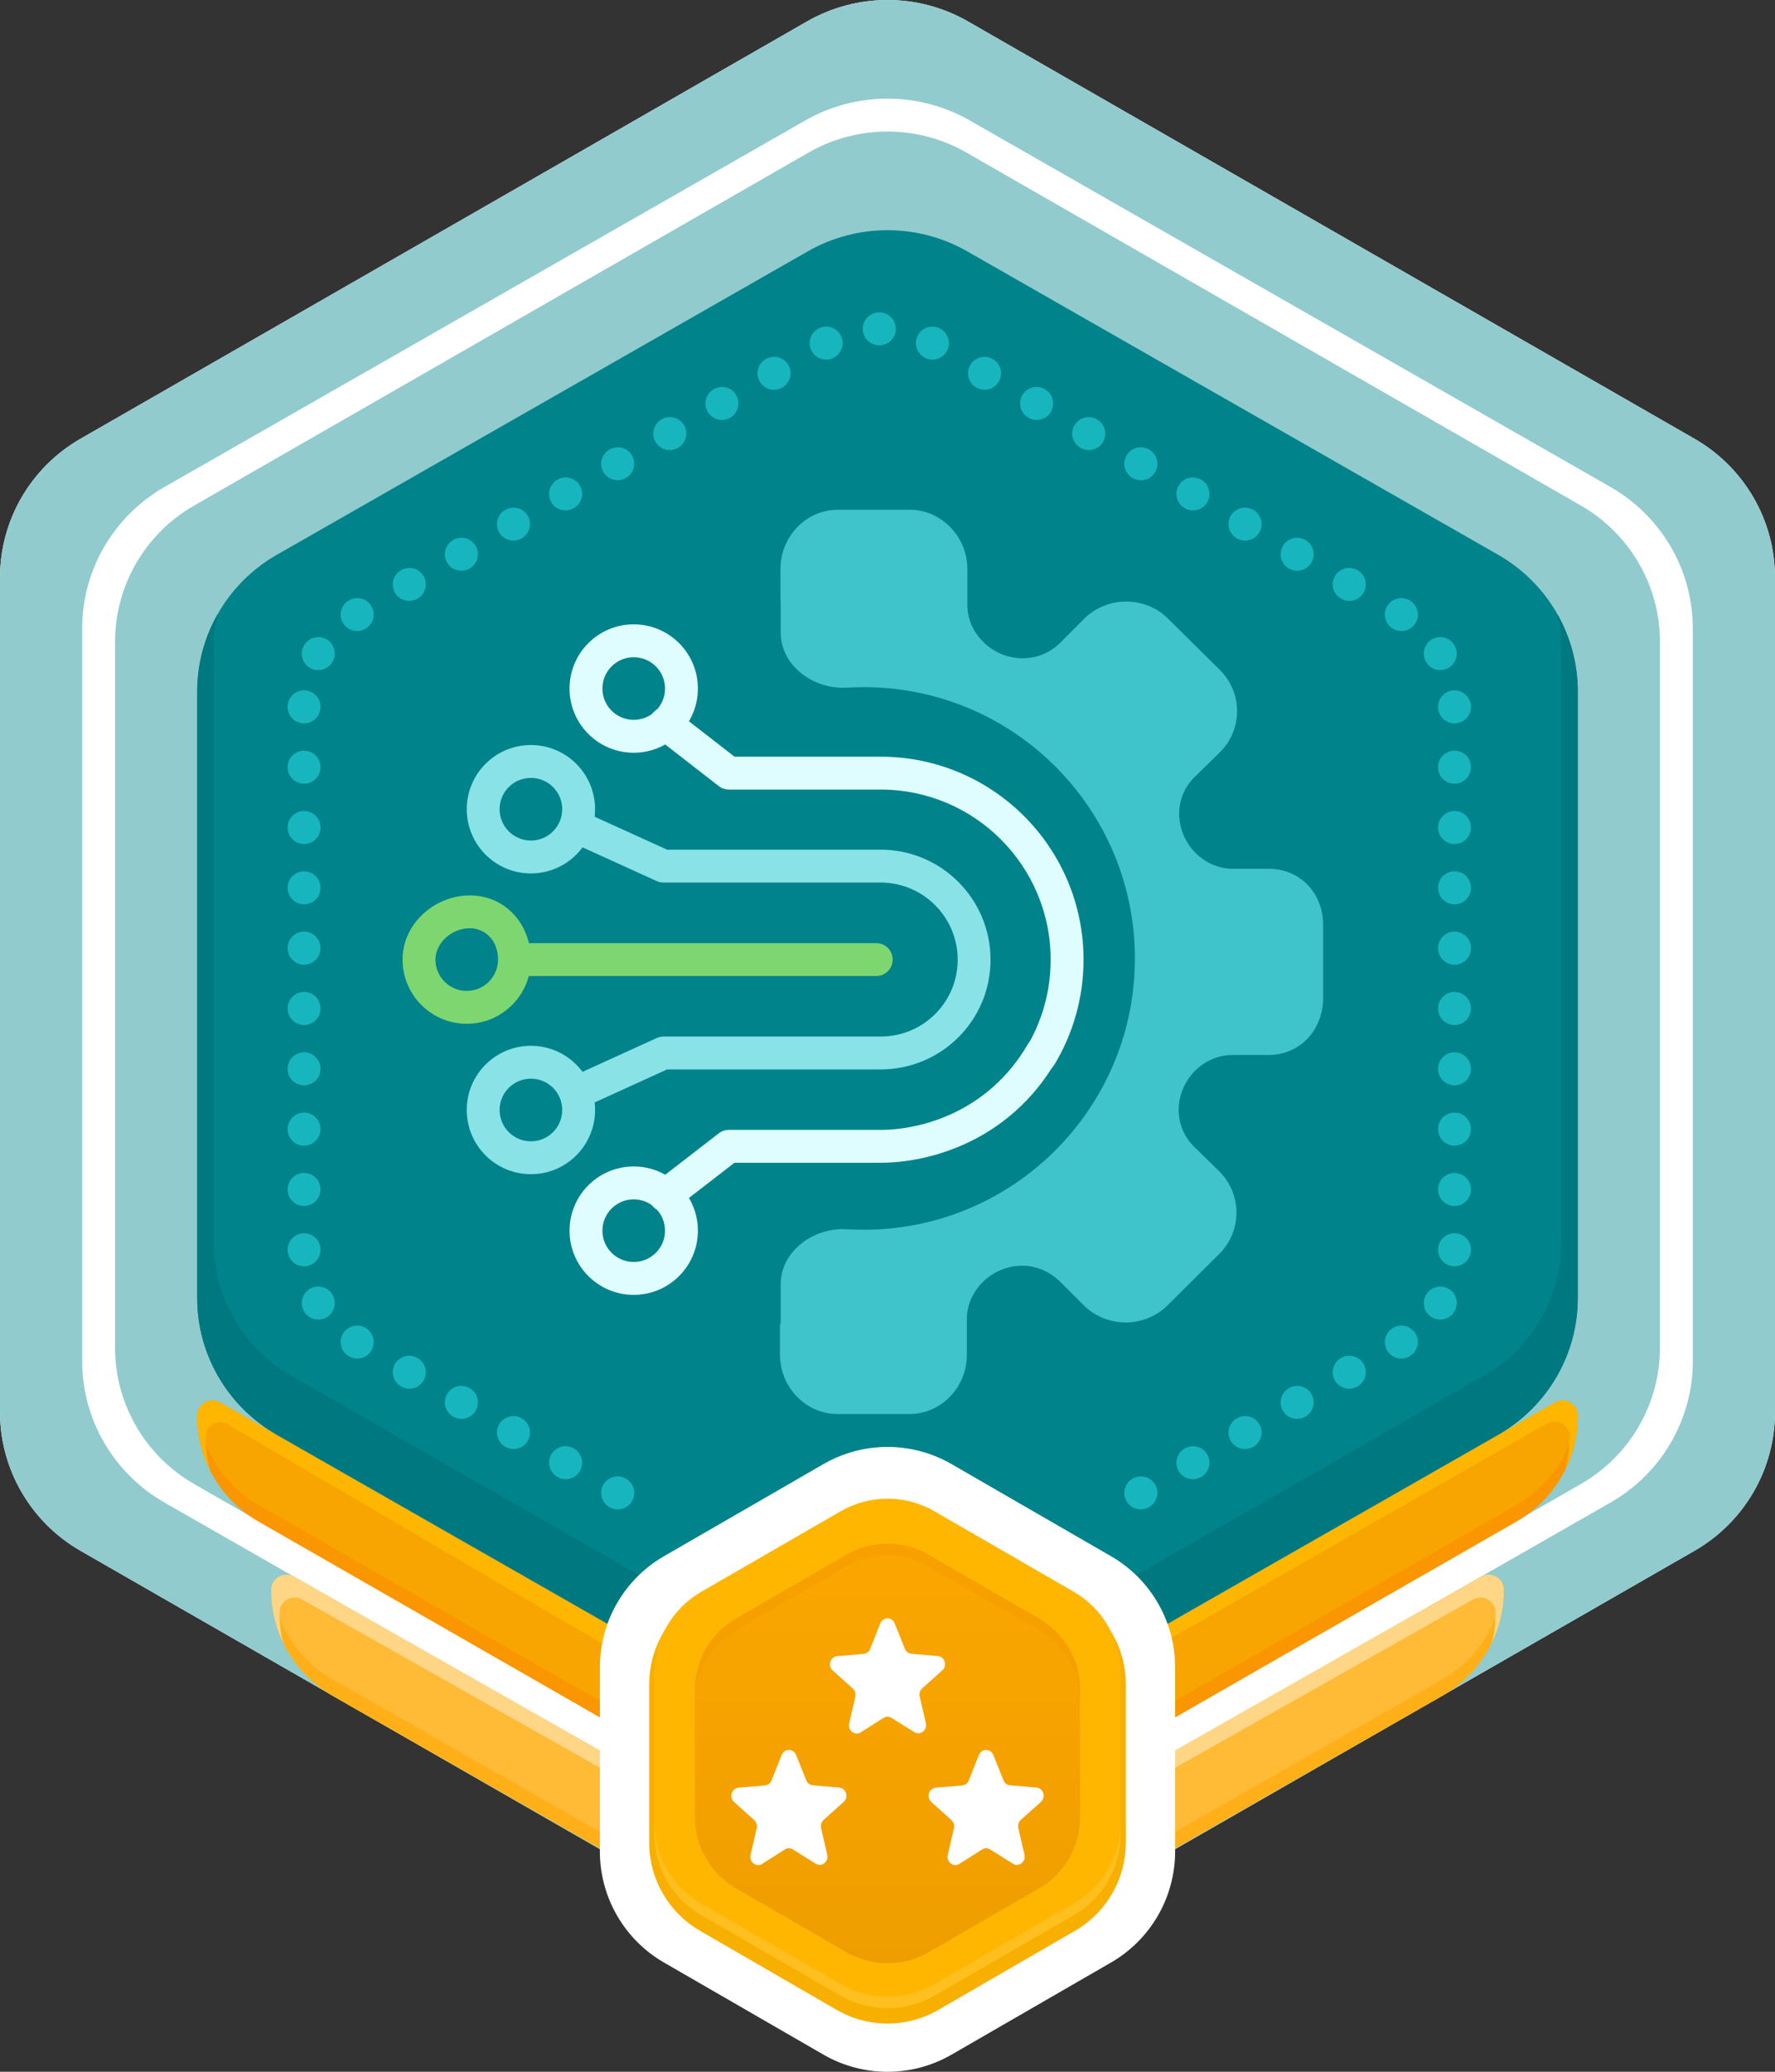
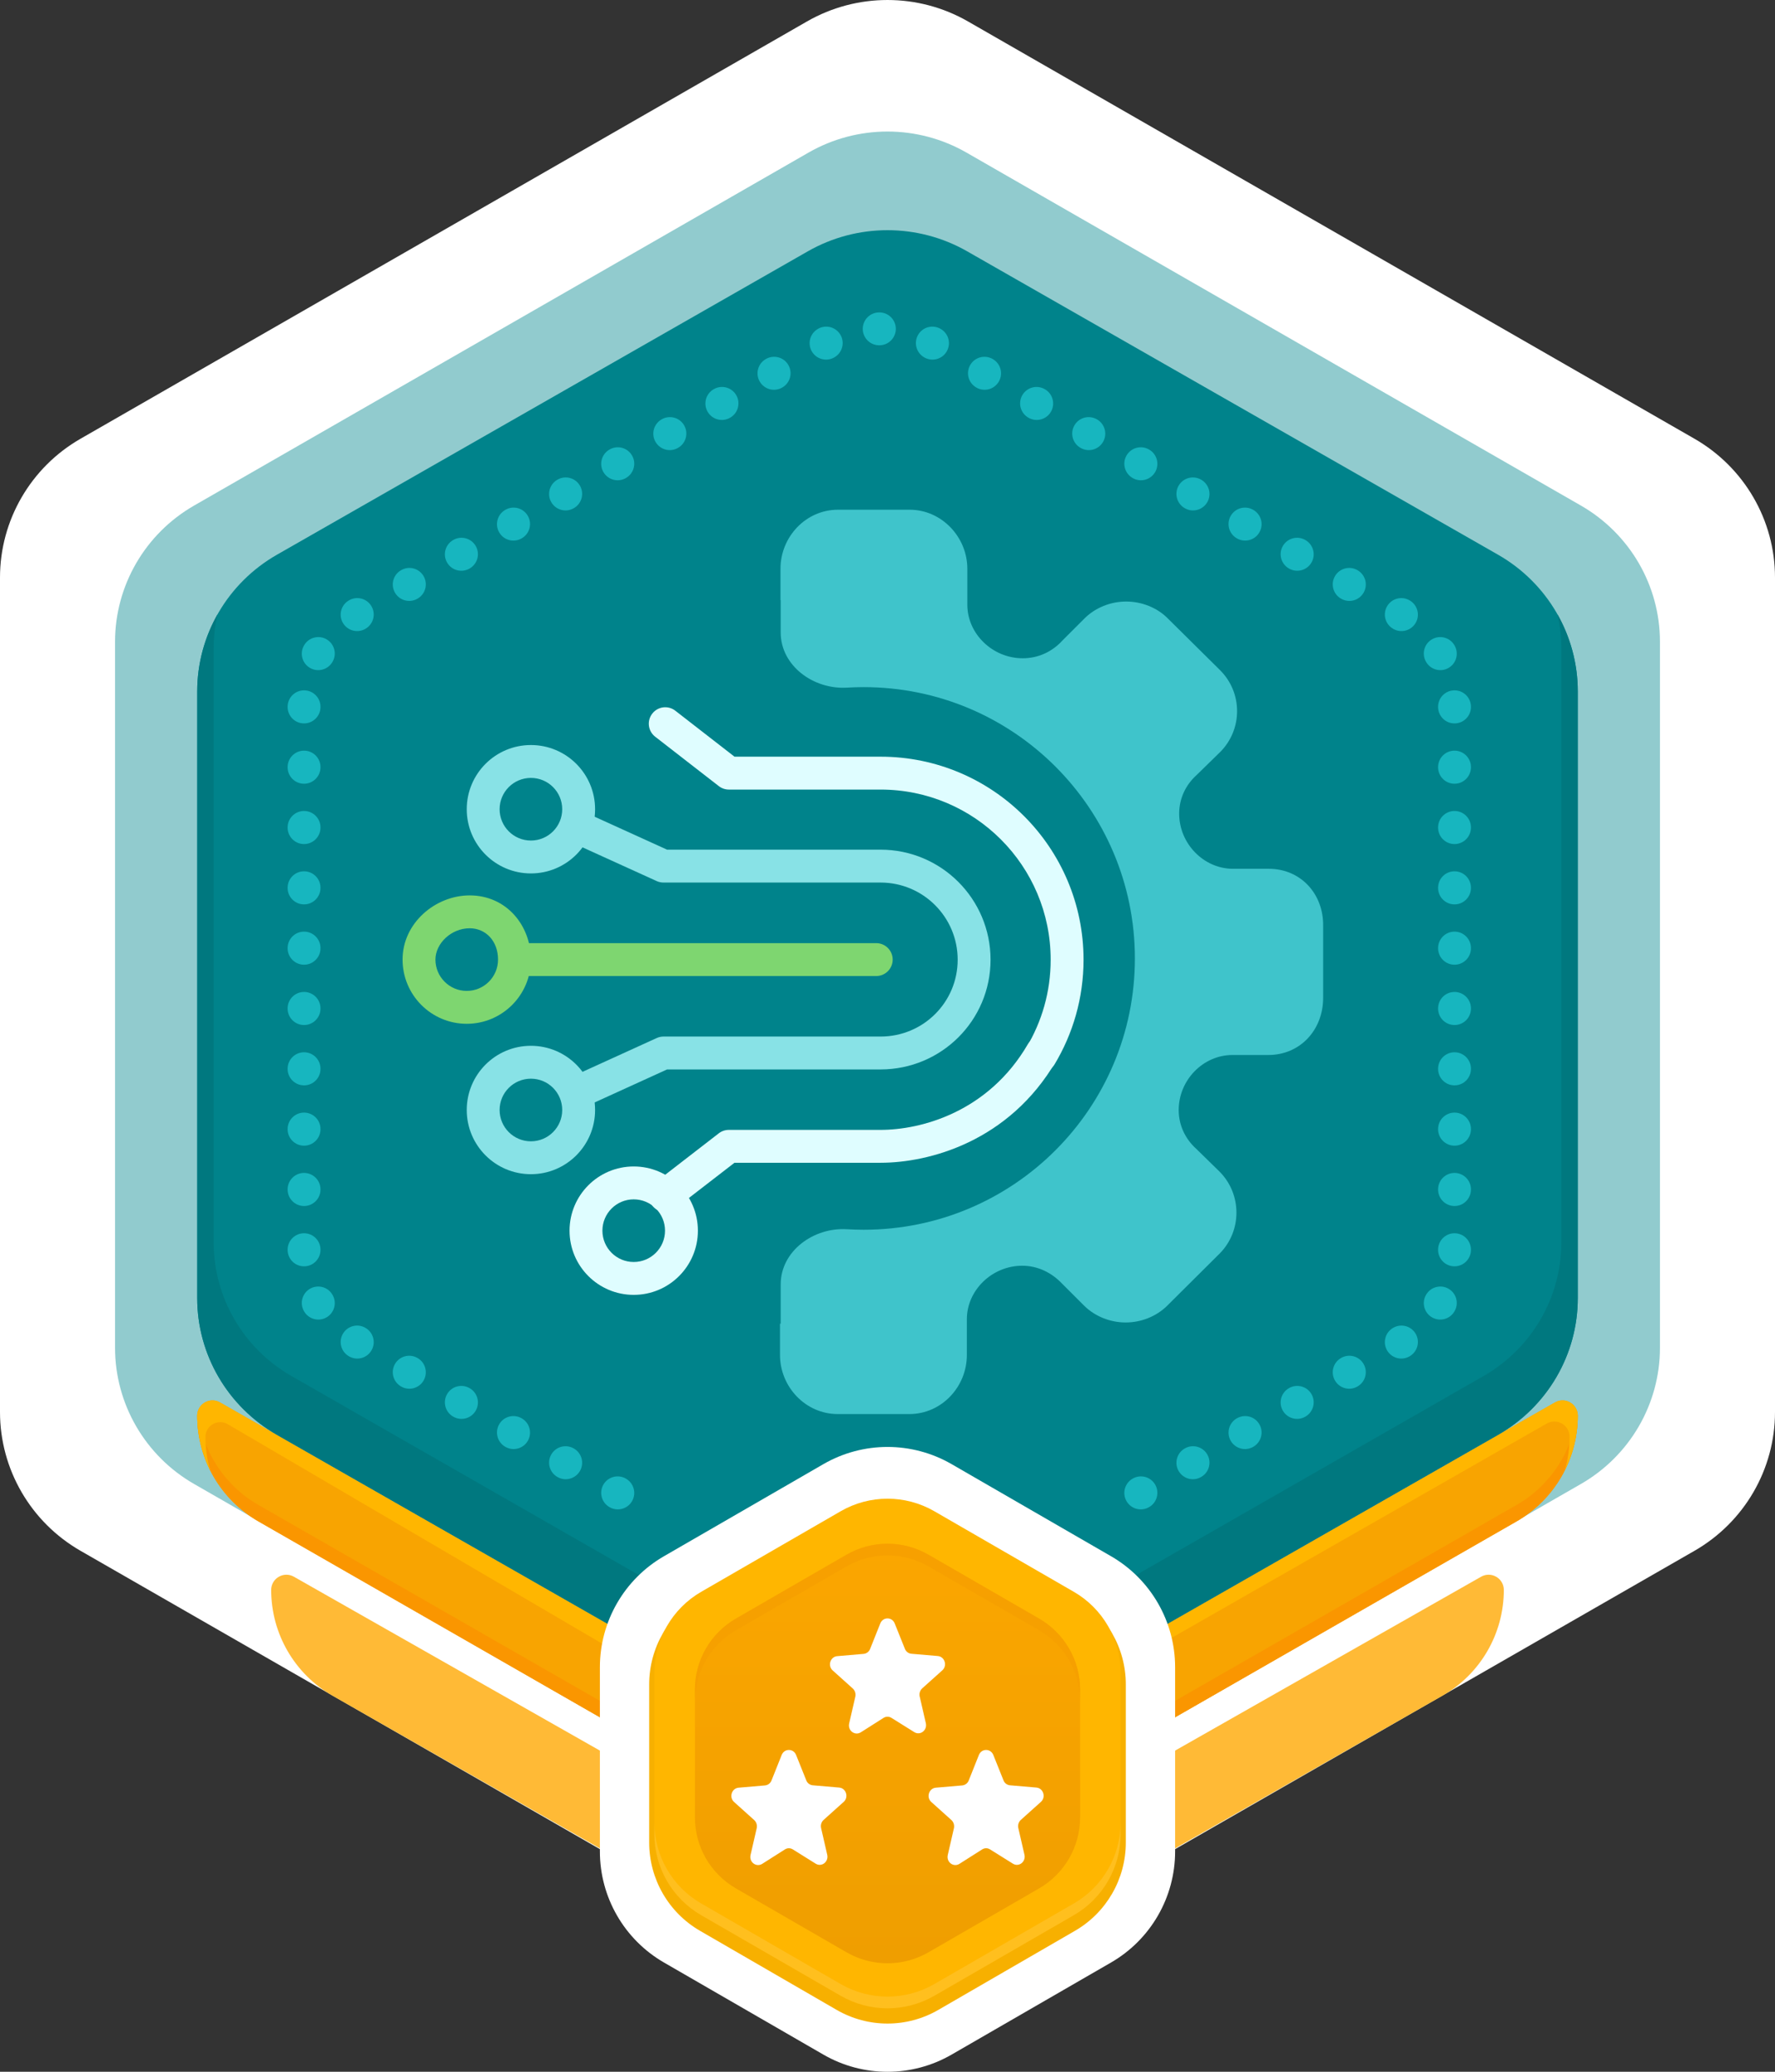
<svg xmlns="http://www.w3.org/2000/svg" width="108" height="126" viewBox="0 0 108 126" fill="none">
  <rect x="0" y="0" width="108" height="126" fill="#333333" stroke="none" />
  <path d="M49.099 1.306C52.132 -0.435 55.868 -0.435 58.901 1.306L103.098 26.682C106.132 28.423 108 31.642 108 35.124V85.876C108 89.359 106.132 92.577 103.098 94.318L58.901 119.694C55.868 121.435 52.132 121.435 49.099 119.694L4.902 94.318C1.868 92.577 0 89.359 0 85.876V35.124C0 31.642 1.868 28.423 4.902 26.682L49.099 1.306Z" fill="white" />
-   <path fill-rule="evenodd" clip-rule="evenodd" d="M58.901 1.306C55.868 -0.435 52.132 -0.435 49.099 1.306L4.902 26.682C1.868 28.423 0 31.642 0 35.124V85.876C0 89.359 1.868 92.577 4.902 94.318L49.099 119.694C52.132 121.435 55.868 121.435 58.901 119.694L103.098 94.318C106.132 92.577 108 89.359 108 85.876V35.124C108 31.642 106.132 28.423 103.098 26.682L58.901 1.306ZM59.014 7.331C55.911 5.556 52.089 5.556 48.986 7.331L10.014 29.615C6.911 31.389 5 34.667 5 38.216V82.784C5 86.332 6.911 89.611 10.014 91.385L48.986 113.669C52.089 115.444 55.911 115.444 59.014 113.669L97.986 91.385C101.089 89.611 103 86.332 103 82.784V38.216C103 34.667 101.089 31.389 97.986 29.615L59.014 7.331Z" fill="#91CBCE" />
  <path d="M49.191 9.282C52.167 7.573 55.833 7.573 58.809 9.282L96.191 30.748C99.167 32.457 101 35.615 101 39.033V81.967C101 85.385 99.167 88.543 96.191 90.252L58.809 111.718C55.833 113.427 52.167 113.427 49.191 111.718L11.809 90.252C8.833 88.543 7 85.385 7 81.967V39.033C7 35.615 8.833 32.457 11.809 30.748L49.191 9.282Z" fill="#91CBCE" />
  <path d="M92.273 92.53C94.578 91.208 96 88.754 96 86.097C96 85.385 95.231 84.939 94.613 85.292L58.85 105.714C55.849 107.428 52.151 107.428 49.15 105.714L13.387 85.292C12.769 84.939 12 85.385 12 86.097C12 88.754 13.422 91.208 15.727 92.53L49.191 111.718C52.167 113.427 55.833 113.427 58.809 111.718L92.273 92.53Z" fill="#F8A401" />
  <path d="M95.963 85.835C95.727 88.202 94.363 90.332 92.273 91.53L58.809 110.718C55.833 112.427 52.167 112.427 49.191 110.718L15.727 91.53C13.637 90.332 12.273 88.202 12.037 85.835C12.013 85.917 12 86.005 12 86.097C12 88.754 13.422 91.208 15.727 92.53L49.191 111.718C52.167 113.427 55.833 113.427 58.809 111.718L92.273 92.53C94.578 91.208 96 88.754 96 86.097C96 86.005 95.987 85.917 95.963 85.835Z" fill="#FA9600" />
  <path d="M95.216 89.415C95.723 88.402 96 87.269 96 86.097C96 85.385 95.231 84.939 94.613 85.292L58.85 105.714C55.849 107.428 52.151 107.428 49.15 105.714L13.387 85.292C12.769 84.939 12 85.385 12 86.097C12 87.278 12.281 88.418 12.795 89.438C12.602 88.783 12.5 88.096 12.5 87.395C12.5 86.698 13.256 86.265 13.858 86.617L48.65 107C51.651 108.714 55.349 108.714 58.35 107L94.113 86.577C94.731 86.225 95.5 86.671 95.5 87.382C95.5 88.08 95.402 88.763 95.216 89.415Z" fill="#FFB600" />
  <path d="M87.763 103.132C90.074 101.814 91.5 99.358 91.5 96.698C91.5 95.988 90.734 95.542 90.117 95.893L58.85 113.652C55.849 115.366 52.151 115.366 49.15 113.652L17.883 95.893C17.266 95.542 16.5 95.988 16.5 96.698C16.5 99.358 17.926 101.814 20.236 103.132L49.191 119.656C52.167 121.365 55.833 121.365 58.809 119.656L87.763 103.132Z" fill="#FFBA36" />
-   <path d="M91.463 96.436C91.226 98.806 89.859 100.937 87.763 102.132L58.809 118.656C55.833 120.365 52.167 120.365 49.191 118.656L20.236 102.132C18.142 100.937 16.774 98.806 16.537 96.436C16.513 96.518 16.5 96.606 16.5 96.698C16.5 99.358 17.926 101.814 20.236 103.132L49.191 119.656C52.167 121.365 55.833 121.365 58.809 119.656L87.763 103.132C90.074 101.814 91.5 99.358 91.5 96.698C91.5 96.606 91.487 96.518 91.463 96.436Z" fill="#FFB019" />
-   <path d="M90.776 99.893C91.245 98.912 91.5 97.823 91.5 96.698C91.5 95.988 90.734 95.542 90.117 95.893L58.85 113.652C55.849 115.366 52.151 115.366 49.15 113.652L17.883 95.893C17.266 95.542 16.5 95.988 16.5 96.698C16.5 97.823 16.755 98.912 17.224 99.893C17.077 99.309 17 98.702 17 98.084C17 97.376 17.763 96.931 18.38 97.279L49.15 114.652C52.151 116.366 55.849 116.366 58.85 114.652L89.621 97.279C90.237 96.931 91 97.376 91 98.084C91 98.702 90.923 99.309 90.776 99.893Z" fill="#FFD686" />
  <path d="M49.15 15.286C52.151 13.571 55.849 13.571 58.85 15.286L91.15 33.737C94.151 35.452 96 38.62 96 42.048V78.951C96 82.38 94.151 85.548 91.15 87.263L58.85 105.714C55.849 107.429 52.151 107.429 49.15 105.714L16.85 87.263C13.849 85.548 12 82.38 12 78.951V42.048C12 38.62 13.849 35.452 16.85 33.737L49.15 15.286Z" fill="#00838B" />
  <path d="M13.236 37.36C12.439 38.769 12 40.378 12 42.048V78.951C12 82.38 13.849 85.548 16.85 87.263L49.15 105.714C52.151 107.429 55.849 107.429 58.85 105.714L91.15 87.263C94.151 85.548 96 82.38 96 78.951V42.048C96 40.378 95.561 38.769 94.764 37.36C94.919 38.036 95 38.735 95 39.445V75.555C95 78.91 93.195 82.01 90.266 83.687L58.734 101.742C55.805 103.419 52.195 103.419 49.266 101.742L17.734 83.687C14.805 82.01 13 78.91 13 75.555V39.445C13 38.735 13.081 38.036 13.236 37.36Z" fill="#00787F" />
  <path d="M50.1 89.045C52.514 87.652 55.486 87.652 57.9 89.045L67.6 94.646C70.013 96.039 71.5 98.614 71.5 101.4V112.601C71.5 115.388 70.013 117.963 67.6 119.356L57.9 124.957C55.486 126.35 52.514 126.35 50.1 124.957L40.4 119.356C37.986 117.963 36.5 115.388 36.5 112.601V101.4C36.5 98.614 37.986 96.039 40.4 94.646L50.1 89.045Z" fill="white" />
  <path d="M50.908 92.262C52.821 91.156 55.179 91.156 57.092 92.262L65.408 97.073C67.321 98.18 68.5 100.226 68.5 102.439V112.061C68.5 114.275 67.321 116.321 65.408 117.427L57.092 122.238C55.179 123.345 52.821 123.345 50.908 122.238L42.592 117.427C40.679 116.321 39.5 114.275 39.5 112.061V102.439C39.5 100.226 40.679 98.18 42.592 97.073L50.908 92.262Z" fill="#F7B000" />
  <path d="M51.152 91.91C52.915 90.893 55.086 90.893 56.849 91.91L65.336 96.81C67.099 97.828 68.184 99.709 68.184 101.744V111.544C68.184 113.579 67.099 115.46 65.336 116.478L56.849 121.378C55.086 122.395 52.915 122.395 51.152 121.378L42.665 116.478C40.902 115.46 39.816 113.579 39.816 111.544V101.744C39.816 99.709 40.902 97.828 42.665 96.81L51.152 91.91Z" fill="#FFB600" />
  <path opacity="0.5" d="M39.816 110.832V111.544C39.816 113.579 40.902 115.46 42.665 116.478L51.152 121.378C52.915 122.395 55.086 122.395 56.849 121.378L65.336 116.478C67.099 115.46 68.184 113.579 68.184 111.544V110.832C68.184 112.867 67.099 114.748 65.336 115.765L56.849 120.666C55.086 121.683 52.915 121.683 51.152 120.666L42.665 115.765C40.902 114.748 39.816 112.867 39.816 110.832Z" fill="#FFC83D" />
  <path d="M51.508 94.553C53.05 93.663 54.95 93.663 56.493 94.553L63.225 98.44C64.767 99.331 65.718 100.976 65.718 102.757V110.531C65.718 112.312 64.767 113.958 63.225 114.848L56.493 118.735C54.95 119.625 53.05 119.625 51.508 118.735L44.776 114.848C43.233 113.958 42.283 112.312 42.283 110.531V102.757C42.283 100.976 43.233 99.331 44.776 98.44L51.508 94.553Z" fill="url(#paint0_linear_1815_15362)" />
  <path opacity="0.7" d="M56.493 94.553C54.95 93.663 53.05 93.663 51.508 94.553L44.776 98.44C43.233 99.331 42.283 100.976 42.283 102.757V103.469C42.283 101.688 43.233 100.043 44.776 99.152L51.508 95.265C53.05 94.375 54.95 94.375 56.493 95.265L63.225 99.152C64.767 100.043 65.718 101.688 65.718 103.469V102.757C65.718 100.976 64.767 99.331 63.225 98.44L56.493 94.553Z" fill="#F69E00" />
  <path d="M56.112 102.683L57.336 101.585C57.653 101.3 57.483 100.755 57.063 100.716L55.456 100.578C55.279 100.563 55.124 100.448 55.058 100.278L54.439 98.734C54.276 98.327 53.724 98.327 53.561 98.734L52.942 100.286C52.876 100.455 52.721 100.57 52.544 100.586L50.937 100.724C50.517 100.763 50.347 101.308 50.664 101.592L51.888 102.691C52.021 102.814 52.08 102.998 52.043 103.183L51.667 104.819C51.571 105.25 52.013 105.58 52.374 105.357L53.753 104.481C53.908 104.381 54.092 104.381 54.247 104.481L55.626 105.342C55.987 105.572 56.429 105.234 56.333 104.804L55.957 103.167C55.92 102.991 55.979 102.806 56.112 102.683Z" fill="white" />
  <path d="M50.112 110.683L51.336 109.585C51.653 109.3 51.483 108.755 51.063 108.716L49.456 108.578C49.279 108.563 49.124 108.448 49.058 108.278L48.439 106.734C48.276 106.327 47.724 106.327 47.561 106.734L46.942 108.286C46.876 108.455 46.721 108.57 46.544 108.586L44.937 108.724C44.517 108.763 44.347 109.308 44.664 109.592L45.888 110.691C46.021 110.814 46.08 110.998 46.043 111.183L45.667 112.819C45.571 113.25 46.013 113.58 46.374 113.357L47.753 112.481C47.908 112.381 48.092 112.381 48.247 112.481L49.626 113.342C49.987 113.572 50.429 113.234 50.333 112.804L49.957 111.167C49.92 110.991 49.979 110.806 50.112 110.683Z" fill="white" />
  <path d="M62.112 110.683L63.336 109.585C63.653 109.3 63.483 108.755 63.063 108.716L61.456 108.578C61.279 108.563 61.124 108.448 61.058 108.278L60.439 106.734C60.276 106.327 59.724 106.327 59.561 106.734L58.942 108.286C58.876 108.455 58.721 108.57 58.544 108.586L56.937 108.724C56.517 108.763 56.347 109.308 56.664 109.592L57.888 110.691C58.021 110.814 58.08 110.998 58.043 111.183L57.667 112.819C57.571 113.25 58.013 113.58 58.374 113.357L59.753 112.481C59.908 112.381 60.092 112.381 60.247 112.481L61.626 113.342C61.987 113.572 62.429 113.234 62.333 112.804L61.957 111.167C61.92 110.991 61.979 110.806 62.112 110.683Z" fill="white" />
  <path fill-rule="evenodd" clip-rule="evenodd" d="M52.494 20.001C52.494 19.449 52.941 19 53.493 19H53.507C54.059 19 54.506 19.449 54.506 20.001C54.505 20.553 54.057 21 53.505 21H53.495C52.943 21 52.495 20.553 52.494 20.001ZM51.138 20.365C51.414 20.844 51.25 21.455 50.772 21.731L50.762 21.737C50.284 22.013 49.673 21.85 49.396 21.372C49.119 20.894 49.283 20.282 49.761 20.006L49.772 19.999C50.25 19.723 50.861 19.887 51.138 20.365ZM55.862 20.365C56.139 19.887 56.75 19.723 57.228 19.999L57.239 20.006C57.717 20.282 57.881 20.894 57.604 21.372C57.327 21.85 56.716 22.013 56.238 21.737L56.228 21.731C55.75 21.455 55.586 20.844 55.862 20.365ZM47.967 22.199C48.244 22.677 48.081 23.288 47.602 23.565L47.592 23.571C47.114 23.848 46.502 23.684 46.226 23.206C45.949 22.729 46.112 22.117 46.59 21.84L46.601 21.834C47.079 21.557 47.691 21.721 47.967 22.199ZM59.033 22.199C59.309 21.721 59.921 21.557 60.399 21.834L60.41 21.84C60.888 22.117 61.051 22.729 60.774 23.206C60.498 23.684 59.886 23.848 59.408 23.571L59.398 23.565C58.919 23.288 58.756 22.677 59.033 22.199ZM44.797 24.033C45.073 24.511 44.91 25.123 44.432 25.4L44.422 25.406C43.944 25.682 43.332 25.519 43.055 25.041C42.779 24.563 42.942 23.951 43.42 23.674L43.431 23.668C43.908 23.392 44.52 23.555 44.797 24.033ZM62.203 24.033C62.48 23.555 63.092 23.392 63.569 23.669L63.58 23.674C64.058 23.951 64.221 24.563 63.945 25.041C63.668 25.519 63.056 25.682 62.578 25.406L62.568 25.4C62.09 25.123 61.927 24.511 62.203 24.033ZM41.626 25.868C41.903 26.346 41.74 26.957 41.262 27.234L41.251 27.24C40.773 27.517 40.161 27.353 39.885 26.875C39.608 26.397 39.772 25.786 40.249 25.509L40.26 25.503C40.738 25.226 41.35 25.39 41.626 25.868ZM65.374 25.868C65.65 25.39 66.262 25.226 66.74 25.503L66.751 25.509C67.228 25.786 67.392 26.397 67.115 26.875C66.839 27.353 66.227 27.517 65.749 27.24L65.738 27.234C65.26 26.957 65.097 26.346 65.374 25.868ZM38.456 27.702C38.733 28.18 38.569 28.792 38.091 29.068L38.081 29.075C37.603 29.351 36.991 29.188 36.714 28.71C36.438 28.232 36.601 27.62 37.079 27.343L37.09 27.337C37.568 27.061 38.179 27.224 38.456 27.702ZM68.544 27.702C68.821 27.224 69.432 27.061 69.91 27.337L69.921 27.343C70.399 27.62 70.562 28.232 70.286 28.71C70.009 29.188 69.397 29.351 68.919 29.075L68.909 29.068C68.431 28.792 68.267 28.18 68.544 27.702ZM35.286 29.537C35.562 30.015 35.399 30.626 34.921 30.903L34.91 30.909C34.432 31.186 33.821 31.022 33.544 30.544C33.267 30.066 33.431 29.454 33.909 29.178L33.919 29.172C34.397 28.895 35.009 29.058 35.286 29.537ZM71.714 29.537C71.991 29.058 72.603 28.895 73.081 29.172L73.091 29.178C73.569 29.454 73.733 30.066 73.456 30.544C73.179 31.022 72.568 31.186 72.09 30.909L72.079 30.903C71.601 30.626 71.438 30.015 71.714 29.537ZM32.115 31.371C32.392 31.849 32.228 32.461 31.75 32.737L31.74 32.743C31.262 33.02 30.65 32.857 30.374 32.379C30.097 31.901 30.26 31.289 30.738 31.012L30.749 31.006C31.227 30.73 31.839 30.893 32.115 31.371ZM74.885 31.371C75.161 30.893 75.773 30.73 76.251 31.006L76.262 31.012C76.74 31.289 76.903 31.901 76.626 32.379C76.35 32.857 75.738 33.02 75.26 32.743L75.249 32.737C74.772 32.461 74.608 31.849 74.885 31.371ZM28.945 33.205C29.221 33.683 29.058 34.295 28.58 34.572L28.57 34.578C28.091 34.854 27.48 34.691 27.203 34.213C26.927 33.735 27.09 33.123 27.568 32.847L27.578 32.841C28.056 32.564 28.668 32.727 28.945 33.205ZM78.055 33.205C78.332 32.727 78.944 32.564 79.422 32.841L79.432 32.847C79.91 33.123 80.073 33.735 79.797 34.213C79.52 34.691 78.909 34.854 78.43 34.578L78.42 34.572C77.942 34.295 77.779 33.683 78.055 33.205ZM25.774 35.04C26.051 35.518 25.888 36.13 25.41 36.406L25.399 36.412C24.921 36.689 24.309 36.526 24.033 36.047C23.756 35.569 23.919 34.958 24.398 34.681L24.408 34.675C24.886 34.398 25.498 34.562 25.774 35.04ZM81.226 35.04C81.502 34.562 82.114 34.398 82.592 34.675L82.603 34.681C83.081 34.958 83.244 35.569 82.967 36.047C82.691 36.526 82.079 36.689 81.601 36.412L81.59 36.406C81.112 36.13 80.949 35.518 81.226 35.04ZM22.604 36.874C22.881 37.352 22.717 37.964 22.239 38.24L22.23 38.246C21.752 38.523 21.14 38.36 20.863 37.882C20.586 37.405 20.749 36.793 21.227 36.516L21.238 36.509C21.716 36.233 22.327 36.396 22.604 36.874ZM84.396 36.874C84.673 36.396 85.284 36.233 85.762 36.509L85.773 36.516C86.251 36.793 86.414 37.405 86.137 37.882C85.86 38.36 85.248 38.523 84.77 38.246L84.761 38.24C84.283 37.964 84.119 37.352 84.396 36.874ZM19.868 38.88C20.346 39.156 20.511 39.768 20.235 40.246L20.23 40.254C19.955 40.733 19.343 40.898 18.864 40.623C18.386 40.348 18.221 39.737 18.496 39.258L18.502 39.247C18.778 38.768 19.39 38.604 19.868 38.88ZM87.132 38.88C87.61 38.604 88.222 38.768 88.498 39.247L88.504 39.258C88.779 39.737 88.614 40.348 88.135 40.623C87.657 40.898 87.045 40.733 86.77 40.254L86.765 40.246C86.489 39.768 86.653 39.156 87.132 38.88ZM18.501 41.985C19.053 41.985 19.5 42.433 19.5 42.985L19.5 42.996C19.5 43.549 19.052 43.996 18.5 43.996C17.948 43.996 17.5 43.549 17.5 42.996L17.5 42.984C17.5 42.431 17.949 41.984 18.501 41.985ZM88.499 41.985C89.051 41.984 89.499 42.431 89.5 42.984V42.996C89.5 43.549 89.052 43.996 88.5 43.996C87.948 43.996 87.5 43.549 87.5 42.996V42.985C87.499 42.433 87.947 41.985 88.499 41.985ZM18.5 45.653C19.052 45.653 19.5 46.101 19.5 46.653V46.665C19.5 47.217 19.052 47.665 18.5 47.665C17.948 47.665 17.5 47.217 17.5 46.665V46.653C17.5 46.101 17.948 45.653 18.5 45.653ZM88.5 45.653C89.052 45.653 89.5 46.101 89.5 46.653V46.665C89.5 47.217 89.052 47.665 88.5 47.665C87.948 47.665 87.5 47.217 87.5 46.665V46.653C87.5 46.101 87.948 45.653 88.5 45.653ZM18.5 49.322C19.052 49.322 19.5 49.77 19.5 50.322V50.334C19.5 50.886 19.052 51.334 18.5 51.334C17.948 51.334 17.5 50.886 17.5 50.334V50.322C17.5 49.77 17.948 49.322 18.5 49.322ZM88.5 49.322C89.052 49.322 89.5 49.77 89.5 50.322V50.334C89.5 50.886 89.052 51.334 88.5 51.334C87.948 51.334 87.5 50.886 87.5 50.334V50.322C87.5 49.77 87.948 49.322 88.5 49.322ZM18.5 52.991C19.052 52.991 19.5 53.438 19.5 53.991V54.003C19.5 54.555 19.052 55.003 18.5 55.003C17.948 55.003 17.5 54.555 17.5 54.003V53.991C17.5 53.438 17.948 52.991 18.5 52.991ZM88.5 52.991C89.052 52.991 89.5 53.438 89.5 53.991V54.003C89.5 54.555 89.052 55.003 88.5 55.003C87.948 55.003 87.5 54.555 87.5 54.003V53.991C87.5 53.438 87.948 52.991 88.5 52.991ZM18.5 56.66C19.052 56.66 19.5 57.107 19.5 57.66V57.672C19.5 58.224 19.052 58.672 18.5 58.672C17.948 58.672 17.5 58.224 17.5 57.672V57.66C17.5 57.107 17.948 56.66 18.5 56.66ZM88.5 56.66C89.052 56.66 89.5 57.107 89.5 57.66V57.672C89.5 58.224 89.052 58.672 88.5 58.672C87.948 58.672 87.5 58.224 87.5 57.672V57.66C87.5 57.107 87.948 56.66 88.5 56.66ZM18.5 60.328C19.052 60.328 19.5 60.776 19.5 61.328V61.34C19.5 61.893 19.052 62.34 18.5 62.34C17.948 62.34 17.5 61.893 17.5 61.34V61.328C17.5 60.776 17.948 60.328 18.5 60.328ZM88.5 60.328C89.052 60.328 89.5 60.776 89.5 61.328V61.34C89.5 61.893 89.052 62.34 88.5 62.34C87.948 62.34 87.5 61.893 87.5 61.34V61.328C87.5 60.776 87.948 60.328 88.5 60.328ZM18.5 63.997C19.052 63.997 19.5 64.445 19.5 64.997V65.009C19.5 65.562 19.052 66.009 18.5 66.009C17.948 66.009 17.5 65.562 17.5 65.009V64.997C17.5 64.445 17.948 63.997 18.5 63.997ZM88.5 63.997C89.052 63.997 89.5 64.445 89.5 64.997V65.009C89.5 65.562 89.052 66.009 88.5 66.009C87.948 66.009 87.5 65.562 87.5 65.009V64.997C87.5 64.445 87.948 63.997 88.5 63.997ZM18.5 67.666C19.052 67.666 19.5 68.114 19.5 68.666V68.678C19.5 69.231 19.052 69.678 18.5 69.678C17.948 69.678 17.5 69.231 17.5 68.678V68.666C17.5 68.114 17.948 67.666 18.5 67.666ZM88.5 67.666C89.052 67.666 89.5 68.114 89.5 68.666V68.678C89.5 69.231 89.052 69.678 88.5 69.678C87.948 69.678 87.5 69.231 87.5 68.678V68.666C87.5 68.114 87.948 67.666 88.5 67.666ZM18.5 71.335C19.052 71.335 19.5 71.783 19.5 72.335V72.347C19.5 72.899 19.052 73.347 18.5 73.347C17.948 73.347 17.5 72.899 17.5 72.347V72.335C17.5 71.783 17.948 71.335 18.5 71.335ZM88.5 71.335C89.052 71.335 89.5 71.783 89.5 72.335V72.347C89.5 72.899 89.052 73.347 88.5 73.347C87.948 73.347 87.5 72.899 87.5 72.347V72.335C87.5 71.783 87.948 71.335 88.5 71.335ZM18.5 75.004C19.052 75.004 19.5 75.451 19.5 76.004L19.5 76.015C19.5 76.567 19.053 77.015 18.501 77.015C17.949 77.016 17.5 76.569 17.5 76.016L17.5 76.004C17.5 75.451 17.948 75.004 18.5 75.004ZM88.5 75.004C89.052 75.004 89.5 75.451 89.5 76.004V76.016C89.499 76.569 89.051 77.016 88.499 77.015C87.947 77.015 87.499 76.567 87.5 76.015V76.004C87.5 75.451 87.948 75.004 88.5 75.004ZM18.864 78.377C19.343 78.102 19.955 78.267 20.23 78.746L20.235 78.754C20.511 79.232 20.346 79.844 19.868 80.12C19.39 80.396 18.778 80.232 18.502 79.753L18.496 79.742C18.221 79.263 18.386 78.652 18.864 78.377ZM88.135 78.377C88.614 78.652 88.779 79.263 88.504 79.742L88.498 79.753C88.222 80.232 87.61 80.396 87.132 80.12C86.653 79.844 86.489 79.232 86.765 78.754L86.77 78.746C87.045 78.267 87.657 78.102 88.135 78.377ZM20.863 81.118C21.14 80.64 21.752 80.477 22.23 80.754L22.239 80.76C22.717 81.036 22.881 81.648 22.604 82.126C22.327 82.604 21.716 82.767 21.238 82.491L21.227 82.484C20.749 82.207 20.586 81.595 20.863 81.118ZM86.137 81.118C86.414 81.595 86.251 82.207 85.773 82.484L85.762 82.491C85.284 82.767 84.673 82.604 84.396 82.126C84.119 81.648 84.283 81.036 84.761 80.76L84.77 80.754C85.248 80.477 85.86 80.64 86.137 81.118ZM24.033 82.953C24.309 82.475 24.921 82.311 25.399 82.588L25.41 82.594C25.888 82.871 26.051 83.482 25.774 83.96C25.498 84.438 24.886 84.602 24.408 84.325L24.398 84.319C23.919 84.042 23.756 83.431 24.033 82.953ZM82.967 82.953C83.244 83.431 83.081 84.042 82.603 84.319L82.592 84.325C82.114 84.602 81.502 84.438 81.226 83.96C80.949 83.482 81.112 82.871 81.59 82.594L81.601 82.588C82.079 82.311 82.691 82.475 82.967 82.953ZM27.203 84.787C27.48 84.309 28.091 84.146 28.57 84.422L28.58 84.428C29.058 84.705 29.221 85.317 28.945 85.795C28.668 86.273 28.056 86.436 27.578 86.159L27.568 86.153C27.09 85.877 26.927 85.265 27.203 84.787ZM79.797 84.787C80.073 85.265 79.91 85.877 79.432 86.153L79.422 86.159C78.944 86.436 78.332 86.273 78.055 85.795C77.779 85.317 77.942 84.705 78.42 84.428L78.43 84.422C78.909 84.146 79.52 84.309 79.797 84.787ZM30.374 86.621C30.65 86.143 31.262 85.98 31.74 86.257L31.75 86.263C32.228 86.539 32.392 87.151 32.115 87.629C31.839 88.107 31.227 88.27 30.749 87.994L30.738 87.988C30.26 87.711 30.097 87.099 30.374 86.621ZM76.626 86.621C76.903 87.099 76.74 87.711 76.262 87.988L76.251 87.994C75.773 88.27 75.161 88.107 74.885 87.629C74.608 87.151 74.772 86.539 75.249 86.263L75.26 86.257C75.738 85.98 76.35 86.143 76.626 86.621ZM33.544 88.456C33.821 87.978 34.432 87.814 34.91 88.091L34.921 88.097C35.399 88.374 35.562 88.986 35.286 89.463C35.009 89.942 34.397 90.105 33.919 89.828L33.909 89.822C33.431 89.546 33.267 88.934 33.544 88.456ZM73.456 88.456C73.733 88.934 73.569 89.546 73.091 89.822L73.081 89.828C72.603 90.105 71.991 89.942 71.714 89.463C71.438 88.986 71.601 88.374 72.079 88.097L72.09 88.091C72.568 87.814 73.179 87.978 73.456 88.456ZM36.714 90.29C36.991 89.812 37.603 89.649 38.081 89.925L38.091 89.932C38.569 90.208 38.733 90.82 38.456 91.298C38.179 91.776 37.568 91.939 37.09 91.663L37.079 91.657C36.601 91.38 36.438 90.768 36.714 90.29ZM70.286 90.29C70.562 90.768 70.399 91.38 69.921 91.657L69.91 91.663C69.432 91.939 68.821 91.776 68.544 91.298C68.267 90.82 68.431 90.208 68.909 89.932L68.919 89.925C69.397 89.649 70.009 89.812 70.286 90.29Z" fill="#17B6BF" />
  <path fill-rule="evenodd" clip-rule="evenodd" d="M28.398 60.265C29.45 60.265 30.303 59.411 30.303 58.36C30.303 57.222 29.548 56.456 28.578 56.456C27.448 56.456 26.495 57.383 26.494 58.36C26.494 59.411 27.348 60.265 28.398 60.265ZM32.303 58.36C32.303 60.515 30.555 62.265 28.398 62.265C26.242 62.265 24.494 60.515 24.494 58.36L24.494 58.359C24.495 56.127 26.5 54.456 28.578 54.456C30.817 54.456 32.303 56.289 32.303 58.36Z" fill="#7ED670" />
  <path fill-rule="evenodd" clip-rule="evenodd" d="M53.315 59.36L31.616 59.36C31.063 59.36 30.616 58.913 30.616 58.36C30.616 57.808 31.063 57.36 31.616 57.36L53.315 57.36C53.867 57.36 54.315 57.808 54.315 58.36C54.315 58.913 53.867 59.36 53.315 59.36Z" fill="#7ED670" />
  <path fill-rule="evenodd" clip-rule="evenodd" d="M38.558 76.751C39.61 76.751 40.463 75.898 40.463 74.847C40.463 73.795 39.61 72.942 38.558 72.942C37.506 72.942 36.654 73.795 36.654 74.847C36.654 75.898 37.506 76.751 38.558 76.751ZM42.463 74.847C42.463 77.003 40.715 78.751 38.558 78.751C36.402 78.751 34.654 77.003 34.654 74.847C34.654 72.69 36.402 70.942 38.558 70.942C40.715 70.942 42.463 72.69 42.463 74.847Z" fill="#DFFDFF" />
-   <path fill-rule="evenodd" clip-rule="evenodd" d="M38.558 43.78C39.61 43.78 40.463 42.928 40.463 41.876C40.463 40.824 39.61 39.971 38.558 39.971C37.506 39.971 36.654 40.824 36.654 41.876C36.654 42.928 37.506 43.78 38.558 43.78ZM42.463 41.876C42.463 44.032 40.715 45.78 38.558 45.78C36.402 45.78 34.654 44.032 34.654 41.876C34.654 39.719 36.402 37.971 38.558 37.971C40.715 37.971 42.463 39.719 42.463 41.876Z" fill="#DFFDFF" />
  <path fill-rule="evenodd" clip-rule="evenodd" d="M39.685 73.319C39.347 72.882 39.428 72.254 39.865 71.917L43.736 68.925C43.911 68.79 44.126 68.717 44.348 68.717L53.578 68.717C56.039 68.717 60.128 67.641 62.535 63.514C62.814 63.037 63.426 62.876 63.903 63.155C64.38 63.433 64.541 64.045 64.263 64.522C61.391 69.446 56.51 70.717 53.578 70.717L44.689 70.717L41.087 73.499C40.651 73.837 40.022 73.756 39.685 73.319Z" fill="#DFFDFF" />
  <path fill-rule="evenodd" clip-rule="evenodd" d="M62.789 65.076C62.316 64.791 62.164 64.177 62.449 63.704C63.388 62.145 63.928 60.322 63.928 58.368C63.928 52.652 59.295 48.02 53.579 48.02L44.348 48.02C44.126 48.02 43.91 47.946 43.735 47.809L39.863 44.804C39.427 44.465 39.348 43.837 39.687 43.401C40.025 42.964 40.654 42.885 41.09 43.224L44.691 46.02L53.579 46.02C60.4 46.02 65.928 51.548 65.928 58.368C65.928 60.696 65.283 62.875 64.162 64.736C63.877 65.209 63.262 65.362 62.789 65.076Z" fill="#DFFDFF" />
  <path fill-rule="evenodd" clip-rule="evenodd" d="M32.303 69.412C33.355 69.412 34.208 68.559 34.208 67.507C34.208 66.455 33.355 65.603 32.303 65.603C31.252 65.603 30.399 66.455 30.399 67.507C30.399 68.559 31.252 69.412 32.303 69.412ZM36.208 67.507C36.208 69.664 34.46 71.412 32.303 71.412C30.147 71.412 28.399 69.664 28.399 67.507C28.399 65.351 30.147 63.603 32.303 63.603C34.46 63.603 36.208 65.351 36.208 67.507Z" fill="#88E2E6" />
  <path fill-rule="evenodd" clip-rule="evenodd" d="M32.303 51.12C33.355 51.12 34.208 50.267 34.208 49.215C34.208 48.163 33.355 47.311 32.303 47.311C31.252 47.311 30.399 48.163 30.399 49.215C30.399 50.267 31.252 51.12 32.303 51.12ZM36.208 49.215C36.208 51.372 34.46 53.12 32.303 53.12C30.147 53.12 28.399 51.372 28.399 49.215C28.399 47.059 30.147 45.311 32.303 45.311C34.46 45.311 36.208 47.059 36.208 49.215Z" fill="#88E2E6" />
  <path fill-rule="evenodd" clip-rule="evenodd" d="M34.874 65.446L39.957 63.131C40.087 63.072 40.228 63.041 40.371 63.041L53.578 63.041C56.174 63.041 58.27 60.955 58.27 58.368C58.27 55.776 56.17 53.675 53.578 53.675L40.371 53.675C40.228 53.675 40.087 53.645 39.957 53.586L34.874 51.275L35.702 49.454L40.588 51.675L53.578 51.675C57.274 51.675 60.27 54.672 60.27 58.368C60.27 62.068 57.27 65.041 53.578 65.041L40.588 65.041L35.703 67.266L34.874 65.446Z" fill="#88E2E6" />
  <path d="M47.501 38.463C47.501 40.497 49.504 41.944 51.534 41.821C51.871 41.8 52.21 41.79 52.552 41.79C61.665 41.79 69.052 49.177 69.052 58.29C69.052 67.403 61.665 74.79 52.552 74.79C52.21 74.79 51.871 74.779 51.534 74.759C49.504 74.635 47.501 76.083 47.501 78.117V80.5L47.459 80.506V82.406C47.459 84.339 49.008 86 50.972 86H55.33C57.28 86 58.829 84.353 58.829 82.406V80.229C58.829 78.468 60.363 76.979 62.198 76.979C63.116 76.979 63.976 77.38 64.636 78.082L65.983 79.427C66.629 80.058 67.546 80.43 68.492 80.43C69.439 80.43 70.356 80.058 71.001 79.427L74.199 76.249C75.575 74.874 75.575 72.626 74.199 71.251L72.794 69.877C72.106 69.261 71.718 68.416 71.718 67.514C71.718 65.681 73.21 64.163 74.987 64.163H77.167C79.117 64.163 80.507 62.631 80.507 60.684V56.316C80.536 54.369 79.145 52.837 77.195 52.837H75.016C73.238 52.837 71.747 51.305 71.747 49.486C71.747 48.57 72.134 47.739 72.822 47.123L74.228 45.749C75.618 44.374 75.618 42.126 74.228 40.751L71.03 37.587C70.399 36.957 69.467 36.584 68.521 36.584C67.575 36.584 66.657 36.957 66.012 37.587L64.664 38.933C64.019 39.649 63.159 40.035 62.227 40.035C60.392 40.035 58.858 38.546 58.858 36.785V34.594C58.858 32.661 57.295 31 55.345 31H50.986C49.036 31 47.488 32.647 47.488 34.594V36.493L47.501 36.5V38.463Z" fill="#3FC4CB" />
  <defs>
    <linearGradient id="paint0_linear_1815_15362" x1="54" y1="93.885" x2="54" y2="119.403" gradientUnits="userSpaceOnUse">
      <stop stop-color="#FBA600" />
      <stop offset="1" stop-color="#EF9E00" />
    </linearGradient>
  </defs>
</svg>